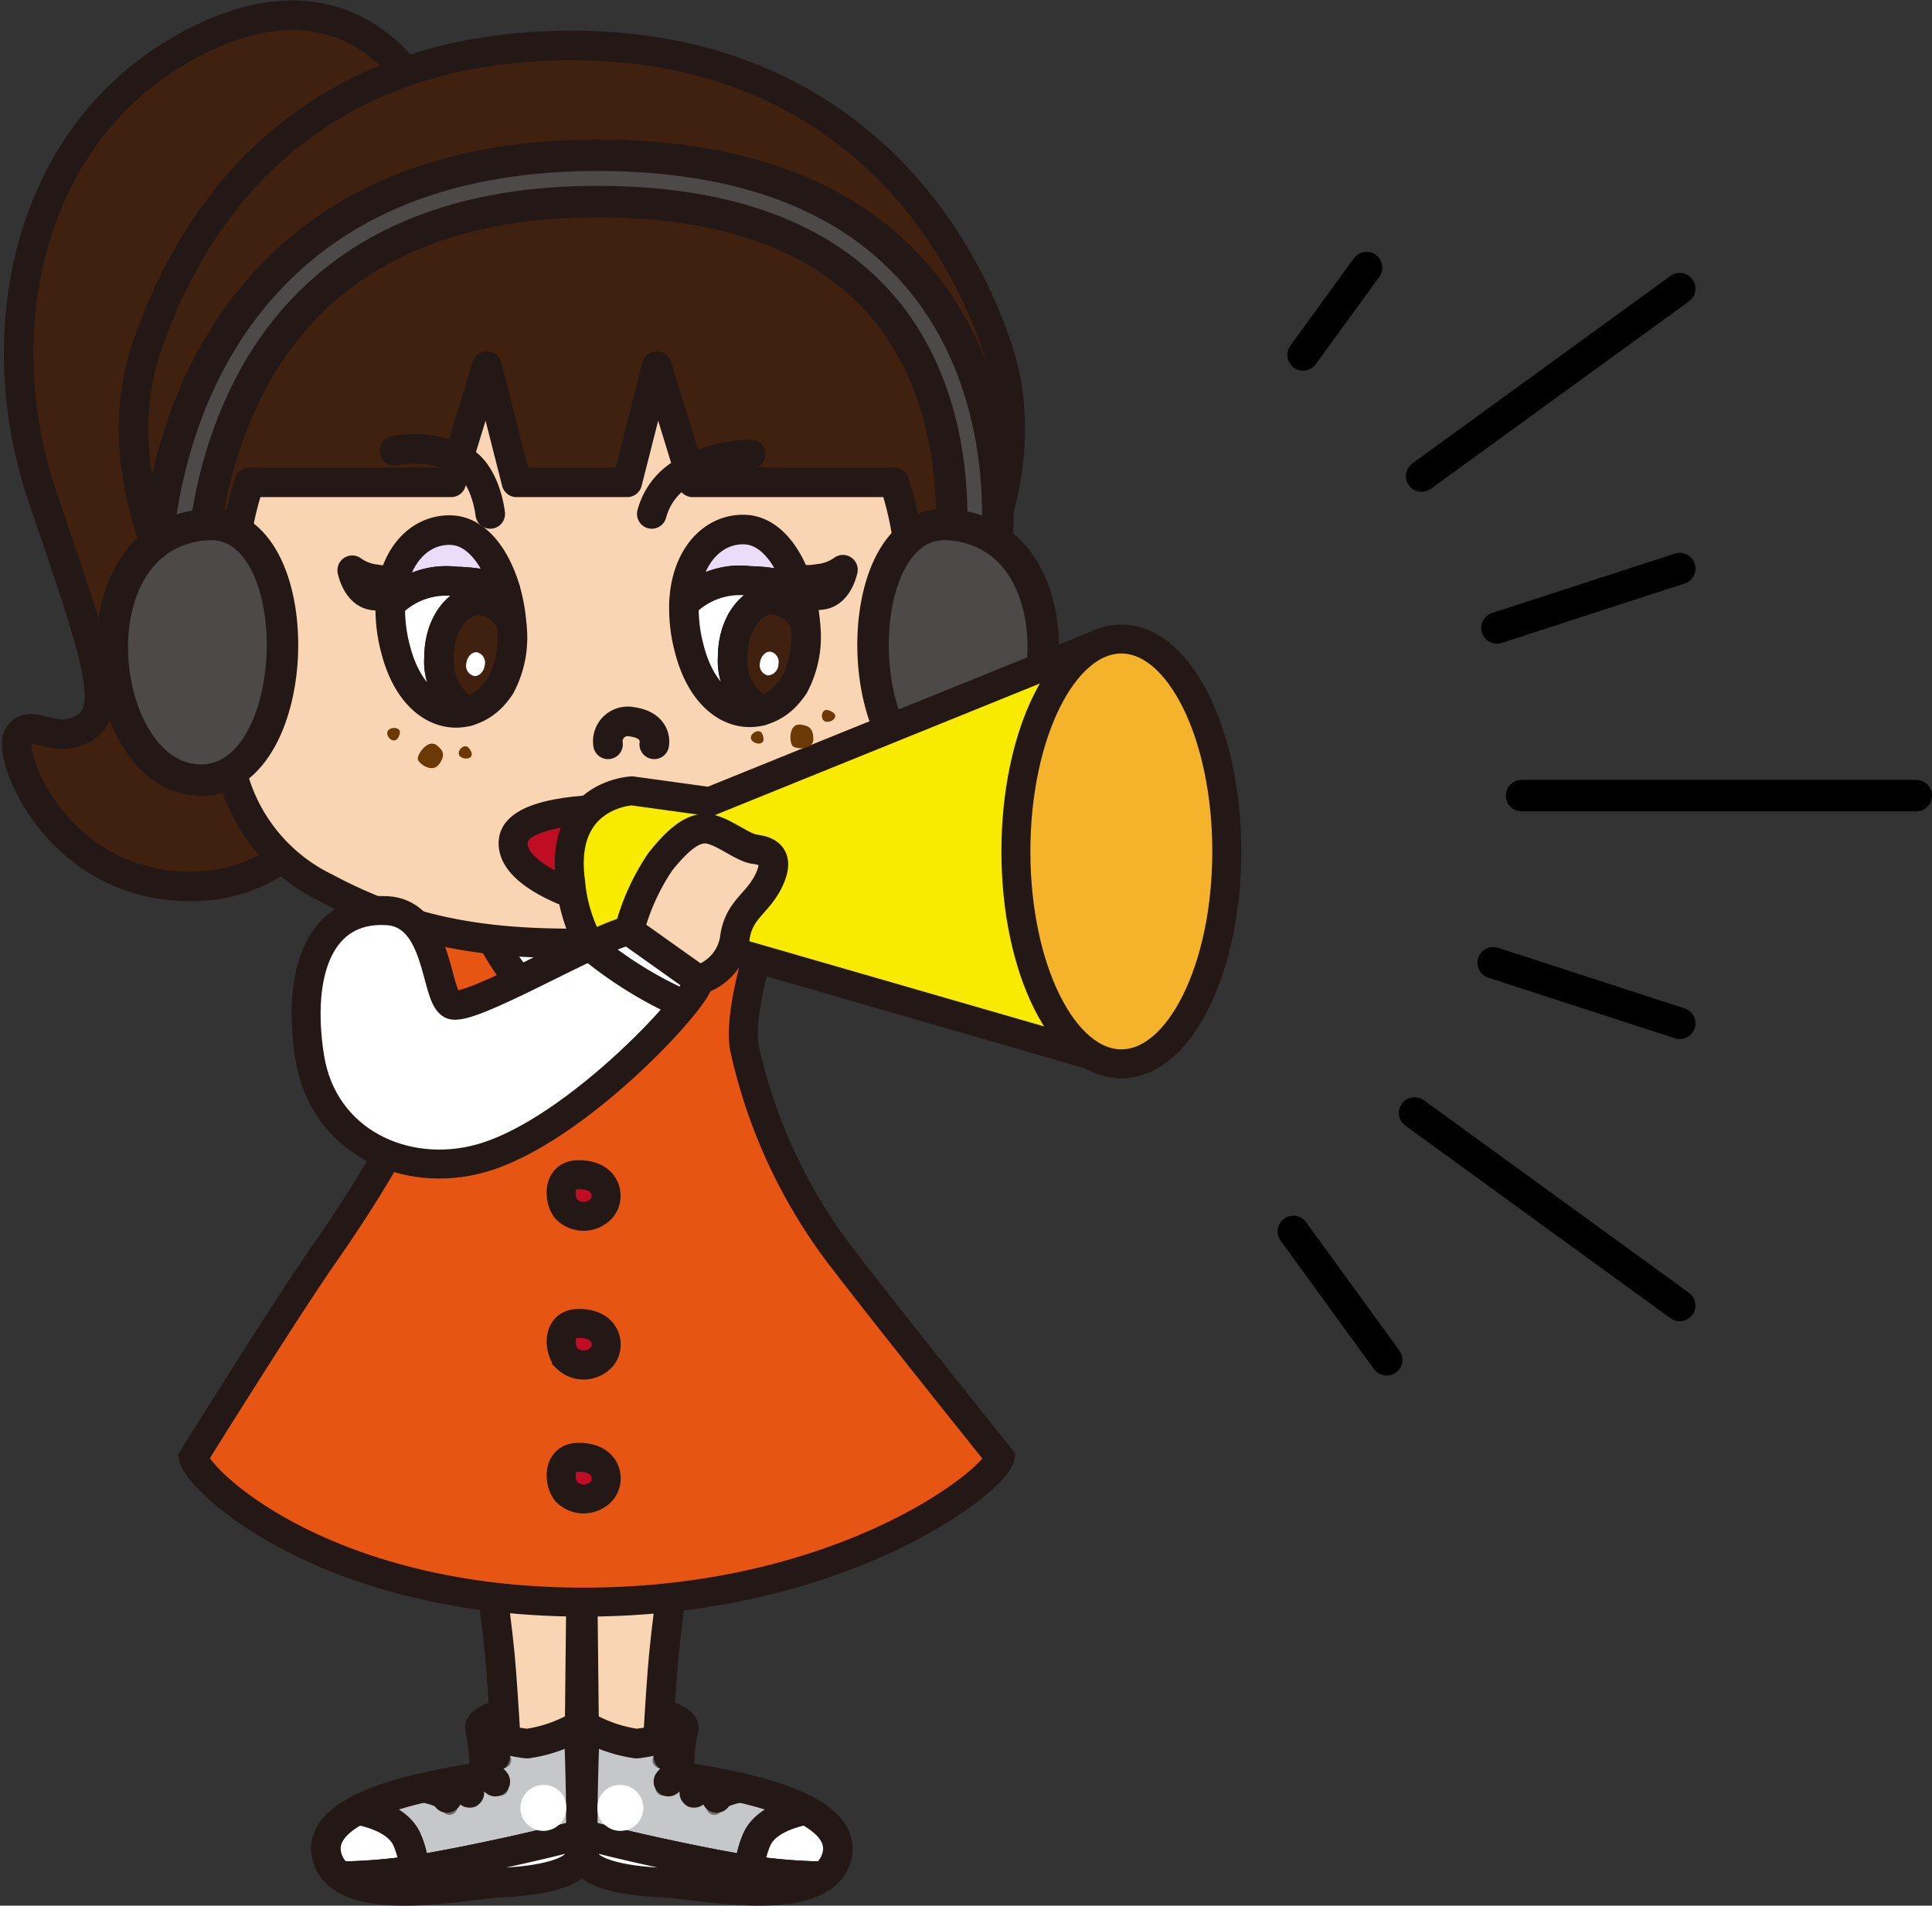
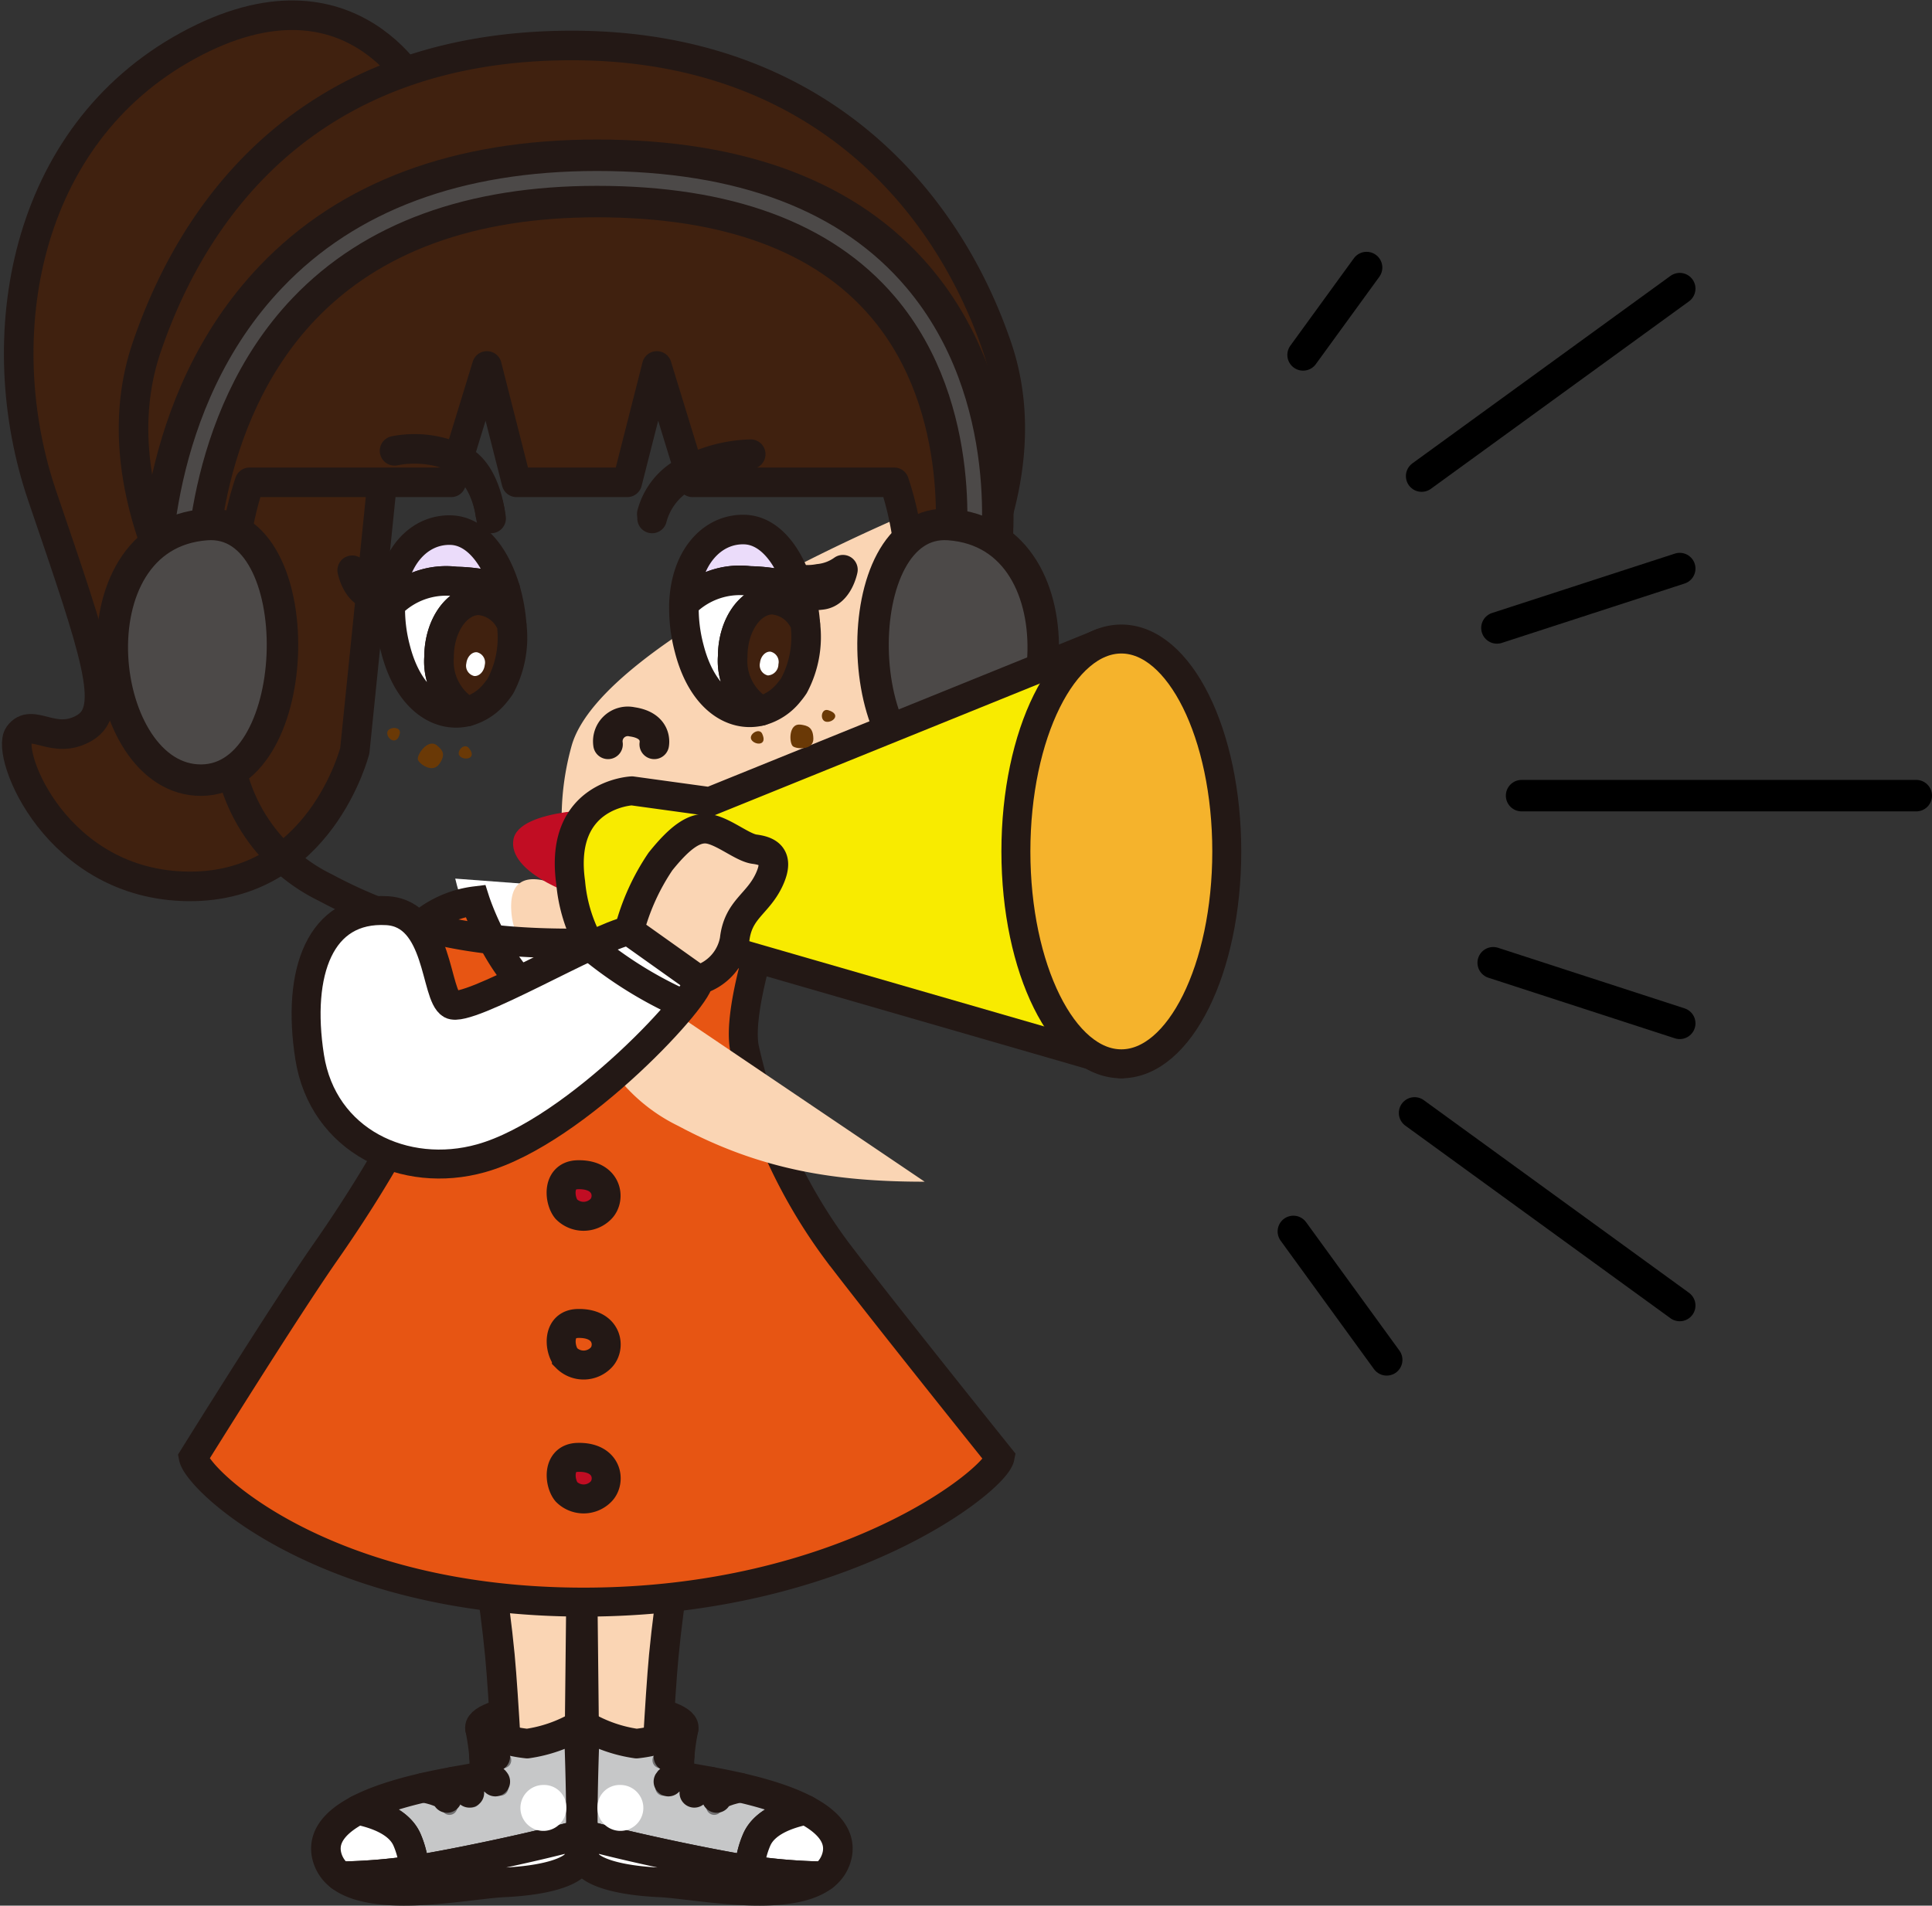
<svg xmlns="http://www.w3.org/2000/svg" width="122.765" height="121.12" viewBox="0 0 122.765 121.12">
  <rect x="0" y="0" width="122.765" height="121.12" fill="#333333" stroke="none" />
  <g id="icon__tZ-Goal" transform="translate(-453.587 -3624.136)">
    <g id="Group_982" data-name="Group 982" transform="translate(454.647 3625.104)">
      <g id="Group_16" data-name="Group 16">
        <path id="Path_2414" data-name="Path 2414" d="M631.869,78.944a4.278,4.278,0,0,1,1.685-2.417,9.158,9.158,0,0,1,4.6-1.381" transform="translate(-591.493 -46.959)" fill="none" stroke="#231815" stroke-linecap="round" stroke-linejoin="round" stroke-width="1.879" />
        <path id="Path_2415" data-name="Path 2415" d="M671.45,78.548s-.272-2.64-1.89-3.453a6.594,6.594,0,0,0-4.191-.559" transform="translate(-641.303 -46.563)" fill="none" stroke="#231815" stroke-linecap="round" stroke-linejoin="round" stroke-width="1.879" />
        <path id="Path_2416" data-name="Path 2416" d="M651.3,156.174c-1.309.039-1.183,1.612-.71,2.187a1.545,1.545,0,0,0,2.189,0c.651-.633.473-2.245-1.479-2.187" transform="translate(-615.526 -90.678)" fill="#c10d23" />
        <path id="Path_2417" data-name="Path 2417" d="M651.3,156.174c-1.309.039-1.183,1.612-.71,2.187a1.545,1.545,0,0,0,2.189,0C653.432,157.728,653.254,156.117,651.3,156.174Z" transform="translate(-615.526 -90.678)" fill="none" stroke="#231815" stroke-miterlimit="10" stroke-width="1.841" />
        <path id="Path_2418" data-name="Path 2418" d="M653.978,134.277s-.9,8.8-7.111,8.8-8.461-9.964-8.461-9.964Z" transform="translate(-610.539 -78.237)" fill="#fff" />
-         <path id="Path_2419" data-name="Path 2419" d="M653.978,134.277s-.9,8.8-7.111,8.8-8.461-9.964-8.461-9.964Z" transform="translate(-610.539 -78.237)" fill="none" stroke="#231815" stroke-miterlimit="10" stroke-width="1.841" />
        <path id="Path_2420" data-name="Path 2420" d="M653.959,248.808c-.466-1.172,6.4-2.02,6.325-1.129s-1.241,2.026-3.341,2.026-2.8-.442-2.983-.9" transform="translate(-624.502 -139.852)" fill="#717071" />
        <path id="Path_2421" data-name="Path 2421" d="M653.959,248.808c-.466-1.172,6.4-2.02,6.325-1.129s-1.241,2.026-3.341,2.026S654.141,249.263,653.959,248.808Z" transform="translate(-624.502 -139.852)" fill="none" stroke="#231815" stroke-miterlimit="10" stroke-width="1.879" />
        <path id="Path_2422" data-name="Path 2422" d="M653.673,222.638s.712,3.954,1.069,7.72c.244,2.58.563,8.824.563,8.824h4.455l.188-17.394Z" transform="translate(-624.035 -126.083)" fill="#fad5b4" />
        <path id="Path_2423" data-name="Path 2423" d="M653.673,222.638s.712,3.954,1.069,7.72c.244,2.58.563,8.824.563,8.824h4.455l.188-17.394Z" transform="translate(-624.035 -126.083)" fill="none" stroke="#231815" stroke-miterlimit="10" stroke-width="1.879" />
        <path id="Path_2424" data-name="Path 2424" d="M667.956,256.955c-2.585.725-7.847,1.851-10.585,2.28a5.677,5.677,0,0,0-.47-1.975c-.5-1.1-1.9-1.612-3.106-1.861,2.748-1.45,7.387-1.966,7.775-2.128.572-.238,0-2.986,0-2.986a8.271,8.271,0,0,0,2.983.9,9.049,9.049,0,0,0,3.27-1.136s.184,4.409.133,6.908" transform="translate(-632.114 -141.33)" fill="#c6c7c8" />
        <path id="Path_2425" data-name="Path 2425" d="M667.956,256.955c-2.585.725-7.847,1.851-10.585,2.28a5.677,5.677,0,0,0-.47-1.975c-.5-1.1-1.9-1.612-3.106-1.861,2.748-1.45,7.387-1.966,7.775-2.128.572-.238,0-2.986,0-2.986a8.271,8.271,0,0,0,2.983.9,9.049,9.049,0,0,0,3.27-1.136S668.008,254.456,667.956,256.955Z" transform="translate(-632.114 -141.33)" fill="none" stroke="#231815" stroke-linecap="round" stroke-linejoin="round" stroke-width="1.879" />
        <path id="Path_2426" data-name="Path 2426" d="M680.9,265.509a36.025,36.025,0,0,1-4.69.382,2.271,2.271,0,0,1-.889-1.4c-.225-1.193.674-2.118,2-2.815,1.205.248,2.605.763,3.106,1.861a5.674,5.674,0,0,1,.47,1.975" transform="translate(-655.638 -147.603)" fill="#fff" />
        <path id="Path_2427" data-name="Path 2427" d="M680.9,265.509a36.025,36.025,0,0,1-4.69.382,2.271,2.271,0,0,1-.889-1.4c-.225-1.193.674-2.118,2-2.815,1.205.248,2.605.763,3.106,1.861A5.674,5.674,0,0,1,680.9,265.509Z" transform="translate(-655.638 -147.603)" fill="none" stroke="#231815" stroke-linecap="round" stroke-linejoin="round" stroke-width="1.879" />
        <path id="Path_2428" data-name="Path 2428" d="M669.089,265.051a6.667,6.667,0,0,1-.133,1.622c-.317.773-2.166,1.317-4.792,1.431-1.185.058-3.464.448-5.67.525-1.849.058-3.637-.124-4.679-.916a36.116,36.116,0,0,0,4.69-.382c2.738-.43,8-1.555,10.585-2.281" transform="translate(-633.245 -149.426)" fill="#fff" />
        <path id="Path_2429" data-name="Path 2429" d="M669.089,265.051a6.667,6.667,0,0,1-.133,1.622c-.317.773-2.166,1.317-4.792,1.431-1.185.058-3.464.448-5.67.525-1.849.058-3.637-.124-4.679-.916a36.116,36.116,0,0,0,4.69-.382C661.242,266.9,666.5,265.776,669.089,265.051Z" transform="translate(-633.245 -149.426)" fill="none" stroke="#231815" stroke-linecap="round" stroke-linejoin="round" stroke-width="1.879" />
        <path id="Path_2430" data-name="Path 2430" d="M658.6,259.588a1.459,1.459,0,1,1-1.456-1.36,1.41,1.41,0,0,1,1.456,1.36" transform="translate(-623.676 -145.744)" fill="#fff" />
        <path id="Path_2431" data-name="Path 2431" d="M663.789,254.186a.507.507,0,1,1-.506-.472.49.49,0,0,1,.506.472" transform="translate(-632.365 -143.309)" fill="#717071" />
        <path id="Path_2432" data-name="Path 2432" d="M664.164,257.986a.507.507,0,1,1-.506-.472.49.49,0,0,1,.506.472" transform="translate(-632.924 -145.359)" fill="#717071" />
        <path id="Path_2433" data-name="Path 2433" d="M667.778,259.6a.507.507,0,1,1-.506-.472.49.49,0,0,1,.506.472" transform="translate(-638.32 -146.23)" fill="#717071" />
        <path id="Path_2434" data-name="Path 2434" d="M670.723,260.627a.507.507,0,1,1-.506-.472.49.49,0,0,1,.506.472" transform="translate(-642.718 -146.784)" fill="#717071" />
        <path id="Path_2435" data-name="Path 2435" d="M671.045,258.606s1.372.236,1.5.654" transform="translate(-645.198 -145.948)" fill="#c6c7c8" />
        <path id="Path_2436" data-name="Path 2436" d="M671.045,258.606s1.372.236,1.5.654" transform="translate(-645.198 -145.948)" fill="none" stroke="#231815" stroke-linecap="round" stroke-linejoin="round" stroke-width="1.879" />
        <path id="Path_2437" data-name="Path 2437" d="M668.167,257.764s.917.447,1.029.715" transform="translate(-640.43 -145.494)" fill="#c6c7c8" />
        <path id="Path_2438" data-name="Path 2438" d="M668.167,257.764s.917.447,1.029.715" transform="translate(-640.43 -145.494)" fill="none" stroke="#231815" stroke-linecap="round" stroke-linejoin="round" stroke-width="1.879" />
        <path id="Path_2439" data-name="Path 2439" d="M664.828,257.052s.764,0,.956.328" transform="translate(-635.371 -145.11)" fill="#c6c7c8" />
        <path id="Path_2440" data-name="Path 2440" d="M664.828,257.052s.764,0,.956.328" transform="translate(-635.371 -145.11)" fill="none" stroke="#231815" stroke-linecap="round" stroke-linejoin="round" stroke-width="1.879" />
        <path id="Path_2441" data-name="Path 2441" d="M664.829,254.2s.076-.238.714,0" transform="translate(-635.131 -143.516)" fill="#c6c7c8" />
        <path id="Path_2442" data-name="Path 2442" d="M664.829,254.2s.076-.238.714,0" transform="translate(-635.131 -143.516)" fill="none" stroke="#231815" stroke-linecap="round" stroke-linejoin="round" stroke-width="1.879" />
        <path id="Path_2443" data-name="Path 2443" d="M646.858,248.808c.466-1.172-6.4-2.02-6.325-1.129s1.241,2.026,3.341,2.026,2.8-.442,2.983-.9" transform="translate(-604.49 -139.852)" fill="#717071" />
        <path id="Path_2444" data-name="Path 2444" d="M646.858,248.808c.466-1.172-6.4-2.02-6.325-1.129s1.241,2.026,3.341,2.026S646.677,249.263,646.858,248.808Z" transform="translate(-604.49 -139.852)" fill="none" stroke="#231815" stroke-miterlimit="10" stroke-width="1.879" />
        <path id="Path_2445" data-name="Path 2445" d="M647.22,222.638s-.713,3.954-1.069,7.72c-.244,2.58-.562,8.824-.562,8.824h-4.455l-.188-17.394Z" transform="translate(-605.033 -126.083)" fill="#fad5b4" />
        <path id="Path_2446" data-name="Path 2446" d="M647.22,222.638s-.713,3.954-1.069,7.72c-.244,2.58-.562,8.824-.562,8.824h-4.455l-.188-17.394Z" transform="translate(-605.033 -126.083)" fill="none" stroke="#231815" stroke-miterlimit="10" stroke-width="1.879" />
        <path id="Path_2447" data-name="Path 2447" d="M624.818,256.955c2.585.725,7.847,1.851,10.585,2.28a5.681,5.681,0,0,1,.47-1.975c.5-1.1,1.9-1.612,3.106-1.861-2.748-1.45-7.387-1.966-7.775-2.128-.573-.238,0-2.986,0-2.986a8.271,8.271,0,0,1-2.983.9,9.049,9.049,0,0,1-3.27-1.136s-.184,4.409-.133,6.908" transform="translate(-588.836 -141.33)" fill="#c6c7c8" />
        <path id="Path_2448" data-name="Path 2448" d="M624.818,256.955c2.585.725,7.847,1.851,10.585,2.28a5.681,5.681,0,0,1,.47-1.975c.5-1.1,1.9-1.612,3.106-1.861-2.748-1.45-7.387-1.966-7.775-2.128-.573-.238,0-2.986,0-2.986a8.271,8.271,0,0,1-2.983.9,9.049,9.049,0,0,1-3.27-1.136S624.767,254.456,624.818,256.955Z" transform="translate(-588.836 -141.33)" fill="none" stroke="#231815" stroke-linecap="round" stroke-linejoin="round" stroke-width="1.879" />
        <path id="Path_2449" data-name="Path 2449" d="M620.677,265.509a36.026,36.026,0,0,0,4.69.382,2.27,2.27,0,0,0,.889-1.4c.225-1.193-.674-2.118-2-2.815-1.205.248-2.605.763-3.106,1.861a5.672,5.672,0,0,0-.47,1.975" transform="translate(-574.11 -147.603)" fill="#fff" />
        <path id="Path_2450" data-name="Path 2450" d="M620.677,265.509a36.026,36.026,0,0,0,4.69.382,2.27,2.27,0,0,0,.889-1.4c.225-1.193-.674-2.118-2-2.815-1.205.248-2.605.763-3.106,1.861A5.672,5.672,0,0,0,620.677,265.509Z" transform="translate(-574.11 -147.603)" fill="none" stroke="#231815" stroke-linecap="round" stroke-linejoin="round" stroke-width="1.879" />
        <path id="Path_2451" data-name="Path 2451" d="M622.55,265.051a6.672,6.672,0,0,0,.133,1.622c.317.773,2.166,1.317,4.792,1.431,1.185.058,3.464.448,5.67.525,1.849.058,3.637-.124,4.679-.916a36.115,36.115,0,0,1-4.69-.382c-2.738-.43-8-1.555-10.585-2.281" transform="translate(-586.568 -149.426)" fill="#fff" />
        <path id="Path_2452" data-name="Path 2452" d="M622.55,265.051a6.672,6.672,0,0,0,.133,1.622c.317.773,2.166,1.317,4.792,1.431,1.185.058,3.464.448,5.67.525,1.849.058,3.637-.124,4.679-.916a36.115,36.115,0,0,1-4.69-.382C630.4,266.9,625.135,265.776,622.55,265.051Z" transform="translate(-586.568 -149.426)" fill="none" stroke="#231815" stroke-linecap="round" stroke-linejoin="round" stroke-width="1.879" />
        <path id="Path_2453" data-name="Path 2453" d="M645.755,259.588a1.459,1.459,0,1,0,1.456-1.36,1.41,1.41,0,0,0-1.456,1.36" transform="translate(-608.85 -145.744)" fill="#fff" />
        <path id="Path_2454" data-name="Path 2454" d="M642.517,254.186a.507.507,0,1,0,.506-.472.49.49,0,0,0-.506.472" transform="translate(-602.116 -143.309)" fill="#717071" />
        <path id="Path_2455" data-name="Path 2455" d="M642.141,257.986a.507.507,0,1,0,.506-.472.49.49,0,0,0-.506.472" transform="translate(-601.555 -145.359)" fill="#717071" />
-         <path id="Path_2456" data-name="Path 2456" d="M638.527,259.6a.507.507,0,1,0,.506-.472.49.49,0,0,0-.506.472" transform="translate(-596.158 -146.23)" fill="#717071" />
        <path id="Path_2457" data-name="Path 2457" d="M635.582,260.627a.507.507,0,1,0,.506-.472.49.49,0,0,0-.506.472" transform="translate(-591.762 -146.784)" fill="#717071" />
        <path id="Path_2458" data-name="Path 2458" d="M634.758,258.606s-1.372.236-1.5.654" transform="translate(-588.78 -145.948)" fill="#c6c7c8" />
        <path id="Path_2459" data-name="Path 2459" d="M634.758,258.606s-1.372.236-1.5.654" transform="translate(-588.78 -145.948)" fill="none" stroke="#231815" stroke-linecap="round" stroke-linejoin="round" stroke-width="1.879" />
        <path id="Path_2460" data-name="Path 2460" d="M638.12,257.764s-.917.447-1.03.715" transform="translate(-594.032 -145.494)" fill="#c6c7c8" />
        <path id="Path_2461" data-name="Path 2461" d="M638.12,257.764s-.917.447-1.03.715" transform="translate(-594.032 -145.494)" fill="none" stroke="#231815" stroke-linecap="round" stroke-linejoin="round" stroke-width="1.879" />
        <path id="Path_2462" data-name="Path 2462" d="M641.534,257.052s-.764,0-.956.328" transform="translate(-599.166 -145.11)" fill="#c6c7c8" />
        <path id="Path_2463" data-name="Path 2463" d="M641.534,257.052s-.764,0-.956.328" transform="translate(-599.166 -145.11)" fill="none" stroke="#231815" stroke-linecap="round" stroke-linejoin="round" stroke-width="1.879" />
        <path id="Path_2464" data-name="Path 2464" d="M641.782,254.2s-.076-.238-.714,0" transform="translate(-599.655 -143.516)" fill="#c6c7c8" />
        <path id="Path_2465" data-name="Path 2465" d="M641.782,254.2s-.076-.238-.714,0" transform="translate(-599.655 -143.516)" fill="none" stroke="#231815" stroke-linecap="round" stroke-linejoin="round" stroke-width="1.879" />
        <path id="Path_2466" data-name="Path 2466" d="M624.579,143.4c-4.571,0-6.885-7.227-6.885-7.227a6.628,6.628,0,0,0-3.1,1.229l-1.4,1.079s2,4.2,1.771,7.028-3.964,8.936-6.77,12.952c-2.569,3.677-8.421,13.086-8.421,13.086.282,1.437,8.291,9.2,24.8,9.2h0c16.513,0,26.174-7.764,26.456-9.2,0,0-7.651-9.54-10.339-13.086a33.787,33.787,0,0,1-5.9-12.952c-.415-2.23,1.167-7.028,1.167-7.028l-1.4-1.079a6.628,6.628,0,0,0-3.1-1.229s-2.314,7.227-6.885,7.227" transform="translate(-588.55 -79.885)" fill="#e75513" />
        <path id="Path_2467" data-name="Path 2467" d="M624.579,143.4c-4.571,0-6.885-7.227-6.885-7.227a6.628,6.628,0,0,0-3.1,1.229l-1.4,1.079s2,4.2,1.771,7.028-3.964,8.936-6.77,12.952c-2.569,3.677-8.421,13.086-8.421,13.086.282,1.437,8.291,9.2,24.8,9.2h0c16.513,0,26.174-7.764,26.456-9.2,0,0-7.651-9.54-10.339-13.086a33.787,33.787,0,0,1-5.9-12.952c-.415-2.23,1.167-7.028,1.167-7.028l-1.4-1.079a6.628,6.628,0,0,0-3.1-1.229s-2.314,7.227-6.885,7.227" transform="translate(-588.55 -79.885)" fill="none" stroke="#231815" stroke-miterlimit="10" stroke-width="1.841" />
        <path id="Path_2468" data-name="Path 2468" d="M700.059,19.046s-4.291-8.934-14.825-3.195-12.691,18.62-9.276,28.639,4.673,13.55,2.7,14.726-3.354-.709-4.194.472,2.388,9.53,10.773,9.61,10.58-8.627,10.58-8.627Z" transform="translate(-674.332 -13.928)" fill="#40210f" />
        <path id="Path_2469" data-name="Path 2469" d="M700.059,19.046s-4.291-8.934-14.825-3.195-12.691,18.62-9.276,28.639,4.673,13.55,2.7,14.726-3.354-.709-4.194.472,2.388,9.53,10.773,9.61,10.58-8.627,10.58-8.627Z" transform="translate(-674.332 -13.928)" fill="none" stroke="#231815" stroke-linecap="round" stroke-linejoin="round" stroke-width="1.879" />
-         <path id="Path_2470" data-name="Path 2470" d="M627.944,91.778c5.8,0,10.5-.784,15.651-3.543a11.131,11.131,0,0,0,6.258-9.434,4.484,4.484,0,0,0,4.343-4.048c.383-3.941-3.832-1.388-3.832-1.388a17.167,17.167,0,0,0,0-9.342c-2.183-5.367-6.514-15.147-22.42-15.147s-20.414,8.313-22.42,15.147a17.164,17.164,0,0,0,0,9.342s-4.215-2.553-3.832,1.388a4.484,4.484,0,0,0,4.343,4.048,11.131,11.131,0,0,0,6.258,9.434c5.154,2.759,9.846,3.543,15.651,3.543" transform="translate(-592.668 -32.784)" fill="#fad5b4" />
+         <path id="Path_2470" data-name="Path 2470" d="M627.944,91.778c5.8,0,10.5-.784,15.651-3.543a11.131,11.131,0,0,0,6.258-9.434,4.484,4.484,0,0,0,4.343-4.048c.383-3.941-3.832-1.388-3.832-1.388a17.167,17.167,0,0,0,0-9.342s-20.414,8.313-22.42,15.147a17.164,17.164,0,0,0,0,9.342s-4.215-2.553-3.832,1.388a4.484,4.484,0,0,0,4.343,4.048,11.131,11.131,0,0,0,6.258,9.434c5.154,2.759,9.846,3.543,15.651,3.543" transform="translate(-592.668 -32.784)" fill="#fad5b4" />
        <path id="Path_2471" data-name="Path 2471" d="M627.944,91.778c5.8,0,10.5-.784,15.651-3.543a11.131,11.131,0,0,0,6.258-9.434,4.484,4.484,0,0,0,4.343-4.048c.383-3.941-3.832-1.388-3.832-1.388a17.167,17.167,0,0,0,0-9.342c-2.183-5.367-6.514-15.147-22.42-15.147s-20.414,8.313-22.42,15.147a17.164,17.164,0,0,0,0,9.342s-4.215-2.553-3.832,1.388a4.484,4.484,0,0,0,4.343,4.048,11.131,11.131,0,0,0,6.258,9.434C617.448,90.994,622.139,91.778,627.944,91.778Z" transform="translate(-592.668 -32.784)" fill="none" stroke="#231815" stroke-miterlimit="10" stroke-width="1.879" />
        <path id="Path_2472" data-name="Path 2472" d="M644.316,112.872a1.27,1.27,0,0,1,1.532-1.431c1.661.239,1.405,1.431,1.405,1.431" transform="translate(-606.74 -66.53)" fill="none" stroke="#231815" stroke-linecap="round" stroke-linejoin="round" stroke-width="1.879" />
        <path id="Path_2473" data-name="Path 2473" d="M604.787,58.627V52.033a20.335,20.335,0,0,1,1.053-6.164h12.812l2.268-7.395,1.88,7.395h7.039l1.88-7.395,2.268,7.395H646.8a20.523,20.523,0,0,1,1.042,6.164v6.593s9.073-10.849,5.5-21.345c-3.423-10.047-12.015-19.177-27.024-19.177-15.633,0-23.592,9.13-27.014,19.177-3.576,10.5,5.487,21.345,5.487,21.345" transform="translate(-591.041 -16.182)" fill="#40210f" />
        <path id="Path_2474" data-name="Path 2474" d="M604.787,58.627V52.033a20.335,20.335,0,0,1,1.053-6.164h12.812l2.268-7.395,1.88,7.395h7.039l1.88-7.395,2.268,7.395H646.8a20.523,20.523,0,0,1,1.042,6.164v6.593s9.073-10.849,5.5-21.345c-3.423-10.047-12.015-19.177-27.024-19.177-15.633,0-23.592,9.13-27.014,19.177C595.724,47.778,604.787,58.627,604.787,58.627Z" transform="translate(-591.041 -16.182)" fill="none" stroke="#231815" stroke-linecap="round" stroke-linejoin="round" stroke-width="1.879" />
        <path id="Path_2475" data-name="Path 2475" d="M631.908,78.32a4.278,4.278,0,0,1,1.685-2.417,9.158,9.158,0,0,1,4.6-1.381" transform="translate(-591.551 -46.622)" fill="none" stroke="#231815" stroke-linecap="round" stroke-linejoin="round" stroke-width="1.879" />
        <path id="Path_2476" data-name="Path 2476" d="M671.557,77.924s-.272-2.64-1.89-3.453a6.594,6.594,0,0,0-4.191-.559" transform="translate(-641.465 -46.227)" fill="none" stroke="#231815" stroke-linecap="round" stroke-linejoin="round" stroke-width="1.879" />
        <path id="Path_2477" data-name="Path 2477" d="M651.6,155.55c-1.309.039-1.183,1.612-.71,2.187a1.545,1.545,0,0,0,2.189,0c.651-.633.473-2.245-1.479-2.187" transform="translate(-615.964 -90.342)" fill="#c10d23" />
        <path id="Path_2478" data-name="Path 2478" d="M651.6,155.55c-1.309.039-1.183,1.612-.71,2.187a1.545,1.545,0,0,0,2.189,0C653.726,157.1,653.548,155.493,651.6,155.55Z" transform="translate(-615.964 -90.342)" fill="none" stroke="#231815" stroke-miterlimit="10" stroke-width="1.841" />
        <path id="Path_2479" data-name="Path 2479" d="M651.6,173.989c-1.309.039-1.183,1.612-.71,2.187a1.545,1.545,0,0,0,2.189,0c.651-.633.473-2.245-1.479-2.187" transform="translate(-615.964 -100.291)" fill="#c10d23" />
        <path id="Path_2480" data-name="Path 2480" d="M651.6,173.989c-1.309.039-1.183,1.612-.71,2.187a1.545,1.545,0,0,0,2.189,0C653.726,175.543,653.548,173.932,651.6,173.989Z" transform="translate(-615.964 -100.291)" fill="none" stroke="#231815" stroke-miterlimit="10" stroke-width="1.841" />
-         <path id="Path_2481" data-name="Path 2481" d="M651.578,194.522c-1.309.039-1.183,1.612-.71,2.187a1.545,1.545,0,0,0,2.189,0c.651-.633.473-2.245-1.479-2.187" transform="translate(-615.937 -111.37)" fill="#c10d23" />
        <path id="Path_2482" data-name="Path 2482" d="M651.578,194.522c-1.309.039-1.183,1.612-.71,2.187a1.545,1.545,0,0,0,2.189,0C653.708,196.076,653.53,194.465,651.578,194.522Z" transform="translate(-615.937 -111.37)" fill="none" stroke="#231815" stroke-miterlimit="10" stroke-width="1.841" />
        <path id="Path_2483" data-name="Path 2483" d="M651.578,213c-1.309.039-1.183,1.612-.71,2.187a1.545,1.545,0,0,0,2.189,0c.651-.633.473-2.245-1.479-2.187" transform="translate(-615.937 -121.338)" fill="#c10d23" />
        <path id="Path_2484" data-name="Path 2484" d="M651.578,213c-1.309.039-1.183,1.612-.71,2.187a1.545,1.545,0,0,0,2.189,0C653.708,214.551,653.53,212.94,651.578,213Z" transform="translate(-615.937 -121.338)" fill="none" stroke="#231815" stroke-miterlimit="10" stroke-width="1.841" />
        <path id="Path_2485" data-name="Path 2485" d="M620.026,91.042a3.975,3.975,0,0,0,1.473,0,3.148,3.148,0,0,0,1.528-.575s-.279,1.462-1.343,1.6-1.3-.11-1.3-.11Z" transform="translate(-570.525 -55.225)" fill="#231815" />
        <path id="Path_2486" data-name="Path 2486" d="M620.026,91.042a3.975,3.975,0,0,0,1.473,0,3.148,3.148,0,0,0,1.528-.575s-.279,1.462-1.343,1.6-1.3-.11-1.3-.11Z" transform="translate(-570.525 -55.225)" fill="none" stroke="#231815" stroke-linecap="round" stroke-linejoin="round" stroke-width="1.879" />
        <path id="Path_2487" data-name="Path 2487" d="M625.683,89.651a4.954,4.954,0,0,1,4.166-1.46,11.013,11.013,0,0,1,3.146.516c-.6-2.026-1.8-3.706-3.422-3.78-2.051-.087-3.786,1.717-3.89,4.724" transform="translate(-583.282 -52.235)" fill="#ebdcfa" />
        <path id="Path_2488" data-name="Path 2488" d="M625.683,89.651a4.954,4.954,0,0,1,4.166-1.46,11.013,11.013,0,0,1,3.146.516c-.6-2.026-1.8-3.706-3.422-3.78C627.522,84.84,625.786,86.645,625.683,89.651Z" transform="translate(-583.282 -52.235)" fill="none" stroke="#231815" stroke-linecap="round" stroke-linejoin="round" stroke-width="1.879" />
        <path id="Path_2489" data-name="Path 2489" d="M629.045,92.011a11.015,11.015,0,0,1,3.146.516,10.667,10.667,0,0,1,.4,2.221,2.436,2.436,0,0,0-2.078-1.547c-1.4,0-2.536,1.618-2.536,3.615a3.7,3.7,0,0,0,1.787,3.455c-1.747.449-3.736-.765-4.554-3.974a9.916,9.916,0,0,1-.33-2.827,4.954,4.954,0,0,1,4.166-1.46" transform="translate(-582.478 -56.055)" fill="#fff" />
        <path id="Path_2490" data-name="Path 2490" d="M629.045,92.011a11.015,11.015,0,0,1,3.146.516,10.667,10.667,0,0,1,.4,2.221,2.436,2.436,0,0,0-2.078-1.547c-1.4,0-2.536,1.618-2.536,3.615a3.7,3.7,0,0,0,1.787,3.455c-1.747.449-3.736-.765-4.554-3.974a9.916,9.916,0,0,1-.33-2.827A4.954,4.954,0,0,1,629.045,92.011Z" transform="translate(-582.478 -56.055)" fill="none" stroke="#231815" stroke-linecap="round" stroke-linejoin="round" stroke-width="1.879" />
        <path id="Path_2491" data-name="Path 2491" d="M624.815,98.221c0-2,1.135-3.615,2.536-3.615a2.437,2.437,0,0,1,2.078,1.547,6.574,6.574,0,0,1-.72,3.916,4.457,4.457,0,0,1-.3.4,3.443,3.443,0,0,1-1.806,1.206,3.7,3.7,0,0,1-1.787-3.455" transform="translate(-579.317 -57.459)" fill="#40210f" />
        <path id="Path_2492" data-name="Path 2492" d="M624.815,98.221c0-2,1.135-3.615,2.536-3.615a2.437,2.437,0,0,1,2.078,1.547,6.574,6.574,0,0,1-.72,3.916,4.457,4.457,0,0,1-.3.4,3.443,3.443,0,0,1-1.806,1.206A3.7,3.7,0,0,1,624.815,98.221Z" transform="translate(-579.317 -57.459)" fill="none" stroke="#231815" stroke-linecap="round" stroke-linejoin="round" stroke-width="1.879" />
        <path id="Path_2493" data-name="Path 2493" d="M629.5,102.588a.714.714,0,0,1-.671.706.667.667,0,0,1-.5-.805c.047-.417.348-.733.67-.706a.668.668,0,0,1,.5.805" transform="translate(-581.097 -61.331)" fill="#fff" />
        <path id="Path_2494" data-name="Path 2494" d="M680.184,91.119a3.972,3.972,0,0,1-1.472,0,3.148,3.148,0,0,1-1.528-.575s.279,1.462,1.343,1.6,1.3-.11,1.3-.11Z" transform="translate(-655.863 -55.267)" fill="#231815" />
        <path id="Path_2495" data-name="Path 2495" d="M680.184,91.119a3.972,3.972,0,0,1-1.472,0,3.148,3.148,0,0,1-1.528-.575s.279,1.462,1.343,1.6,1.3-.11,1.3-.11Z" transform="translate(-655.863 -55.267)" fill="none" stroke="#231815" stroke-linecap="round" stroke-linejoin="round" stroke-width="1.879" />
        <path id="Path_2496" data-name="Path 2496" d="M663.529,89.729a4.954,4.954,0,0,1,4.166-1.46,11.017,11.017,0,0,1,3.146.516c-.6-2.026-1.8-3.706-3.422-3.78-2.051-.087-3.786,1.717-3.89,4.724" transform="translate(-639.787 -52.277)" fill="#ebdcfa" />
        <path id="Path_2497" data-name="Path 2497" d="M663.529,89.729a4.954,4.954,0,0,1,4.166-1.46,11.017,11.017,0,0,1,3.146.516c-.6-2.026-1.8-3.706-3.422-3.78C665.368,84.917,663.632,86.722,663.529,89.729Z" transform="translate(-639.787 -52.277)" fill="none" stroke="#231815" stroke-linecap="round" stroke-linejoin="round" stroke-width="1.879" />
        <path id="Path_2498" data-name="Path 2498" d="M666.891,92.088a11.015,11.015,0,0,1,3.145.516,10.655,10.655,0,0,1,.4,2.221,2.436,2.436,0,0,0-2.078-1.547c-1.4,0-2.536,1.618-2.536,3.615a3.7,3.7,0,0,0,1.787,3.455c-1.747.449-3.736-.765-4.554-3.974a9.923,9.923,0,0,1-.33-2.827,4.954,4.954,0,0,1,4.166-1.46" transform="translate(-638.983 -56.096)" fill="#fff" />
        <path id="Path_2499" data-name="Path 2499" d="M666.891,92.088a11.015,11.015,0,0,1,3.145.516,10.655,10.655,0,0,1,.4,2.221,2.436,2.436,0,0,0-2.078-1.547c-1.4,0-2.536,1.618-2.536,3.615a3.7,3.7,0,0,0,1.787,3.455c-1.747.449-3.736-.765-4.554-3.974a9.923,9.923,0,0,1-.33-2.827A4.954,4.954,0,0,1,666.891,92.088Z" transform="translate(-638.983 -56.096)" fill="none" stroke="#231815" stroke-linecap="round" stroke-linejoin="round" stroke-width="1.879" />
        <path id="Path_2500" data-name="Path 2500" d="M662.661,98.3c0-2,1.135-3.615,2.536-3.615a2.437,2.437,0,0,1,2.078,1.547,6.573,6.573,0,0,1-.72,3.916,4.433,4.433,0,0,1-.3.4,3.443,3.443,0,0,1-1.806,1.206,3.7,3.7,0,0,1-1.787-3.455" transform="translate(-635.822 -57.5)" fill="#40210f" />
        <path id="Path_2501" data-name="Path 2501" d="M662.661,98.3c0-2,1.135-3.615,2.536-3.615a2.437,2.437,0,0,1,2.078,1.547,6.573,6.573,0,0,1-.72,3.916,4.433,4.433,0,0,1-.3.4,3.443,3.443,0,0,1-1.806,1.206A3.7,3.7,0,0,1,662.661,98.3Z" transform="translate(-635.822 -57.5)" fill="none" stroke="#231815" stroke-linecap="round" stroke-linejoin="round" stroke-width="1.879" />
        <path id="Path_2502" data-name="Path 2502" d="M667.346,102.665c-.047.417-.347.733-.671.706a.668.668,0,0,1-.5-.805c.048-.417.348-.733.671-.706a.668.668,0,0,1,.5.805" transform="translate(-637.602 -61.372)" fill="#fff" />
        <path id="Path_2503" data-name="Path 2503" d="M600.077,60.813l2.918-.111c0-.1-.284-10.568,6.546-17.71,4.316-4.514,10.573-6.8,18.6-6.8,8.279,0,14.394,2.253,18.174,6.7,5.55,6.523,4.231,15.753,4.217,15.845l2.886.452c.066-.43,1.552-10.623-4.868-18.194-4.358-5.14-11.225-7.747-20.408-7.747-8.858,0-15.83,2.6-20.718,7.725-7.69,8.064-7.36,19.369-7.342,19.846" transform="translate(-591.267 -24.348)" fill="#4c4948" />
        <path id="Path_2504" data-name="Path 2504" d="M600.077,60.813l2.918-.111c0-.1-.284-10.568,6.546-17.71,4.316-4.514,10.573-6.8,18.6-6.8,8.279,0,14.394,2.253,18.174,6.7,5.55,6.523,4.231,15.753,4.217,15.845l2.886.452c.066-.43,1.552-10.623-4.868-18.194-4.358-5.14-11.225-7.747-20.408-7.747-8.858,0-15.83,2.6-20.718,7.725C599.729,49.03,600.059,60.335,600.077,60.813Z" transform="translate(-591.267 -24.348)" fill="none" stroke="#231815" stroke-miterlimit="10" stroke-width="2" />
        <path id="Path_2505" data-name="Path 2505" d="M698.243,84.227c6.626-.475,6.346,16.193-.325,16.245s-8.506-15.613.325-16.245" transform="translate(-686.179 -51.854)" fill="#4c4948" />
        <path id="Path_2506" data-name="Path 2506" d="M698.243,84.227c6.626-.475,6.346,16.193-.325,16.245S689.412,84.86,698.243,84.227Z" transform="translate(-686.179 -51.854)" fill="none" stroke="#231815" stroke-miterlimit="10" stroke-width="2" />
        <path id="Path_2507" data-name="Path 2507" d="M620.405,107.624s1.378,7.713-5.039,10.822-10.146,2.239-10.146,2.239" transform="translate(-560.728 -64.483)" fill="none" stroke="#231815" stroke-miterlimit="10" stroke-width="3" />
        <path id="Path_2508" data-name="Path 2508" d="M630.442,133.122c0,1.186,1.758,2.147,3.927,2.147s3.927-.961,3.927-2.147-1.758-2.147-3.927-2.147-3.927.961-3.927,2.147" transform="translate(-590.93 -77.083)" fill="#231815" />
        <path id="Path_2509" data-name="Path 2509" d="M599.033,84.227c-6.626-.475-6.346,16.193.325,16.245s8.506-15.613-.325-16.245" transform="translate(-539.792 -51.854)" fill="#4c4948" />
        <path id="Path_2510" data-name="Path 2510" d="M599.033,84.227c-6.626-.475-6.346,16.193.325,16.245S607.865,84.86,599.033,84.227Z" transform="translate(-539.792 -51.854)" fill="none" stroke="#231815" stroke-miterlimit="10" stroke-width="2" />
        <path id="Path_2511" data-name="Path 2511" d="M655.972,123.5s-6.039-.114-6.365,1.959,3.757,3.438,3.757,3.438Z" transform="translate(-618.046 -73.047)" fill="#c10d23" />
-         <path id="Path_2512" data-name="Path 2512" d="M655.972,123.5s-6.039-.114-6.365,1.959,3.757,3.438,3.757,3.438Z" transform="translate(-618.046 -73.047)" fill="none" stroke="#231815" stroke-miterlimit="10" stroke-width="1.841" />
        <path id="Path_2513" data-name="Path 2513" d="M593.07,110.672l-4.946-.681s-4.679.2-3.893,5.823a9.977,9.977,0,0,0,1.3,4.122l4.929-.91,28.758,8.313L617.935,100.6Z" transform="translate(-549.029 -60.693)" fill="#f8eb00" />
        <path id="Path_2514" data-name="Path 2514" d="M593.07,110.672l-4.946-.681s-4.679.2-3.893,5.823a9.977,9.977,0,0,0,1.3,4.122l4.929-.91,28.758,8.313L617.935,100.6Z" transform="translate(-549.029 -60.693)" fill="none" stroke="#231815" stroke-linecap="round" stroke-linejoin="round" stroke-width="1.841" />
        <path id="Path_2515" data-name="Path 2515" d="M570.555,113.541c0,7.454,3,13.5,6.7,13.5s6.7-6.043,6.7-13.5-3-13.5-6.7-13.5-6.7,6.043-6.7,13.5" transform="translate(-507.062 -60.393)" fill="#f5b32c" />
        <path id="Path_2516" data-name="Path 2516" d="M570.555,113.541c0,7.454,3,13.5,6.7,13.5s6.7-6.043,6.7-13.5-3-13.5-6.7-13.5S570.555,106.086,570.555,113.541Z" transform="translate(-507.062 -60.393)" fill="none" stroke="#231815" stroke-linecap="round" stroke-linejoin="round" stroke-width="1.841" />
        <path id="Path_2517" data-name="Path 2517" d="M643.765,137.524c-4.263-.249-5.757,3.91-4.92,9.287s6.07,7.8,10.887,6.452c6.154-1.716,14.236-10.655,13.818-11.34s-2.3-3.519-4.4-3.128-10.259,5.279-11.306,4.692-.733-5.767-4.082-5.963" transform="translate(-620.232 -80.61)" fill="#fff" />
        <path id="Path_2518" data-name="Path 2518" d="M643.765,137.524c-4.263-.249-5.757,3.91-4.92,9.287s6.07,7.8,10.887,6.452c6.154-1.716,14.236-10.655,13.818-11.34s-2.3-3.519-4.4-3.128-10.259,5.279-11.306,4.692S647.115,137.719,643.765,137.524Z" transform="translate(-620.232 -80.61)" fill="none" stroke="#231815" stroke-miterlimit="10" stroke-width="1.841" />
        <path id="Path_2519" data-name="Path 2519" d="M628.986,132.7a14.225,14.225,0,0,1,1.989-4.4c1.256-1.564,2.2-2.249,3.141-2.053s2.093,1.173,2.826,1.271,1.675.359.942,1.939-1.989,1.874-2.2,3.829a3.25,3.25,0,0,1-2.3,2.542Z" transform="translate(-590.066 -74.513)" fill="#fad5b4" />
        <path id="Path_2520" data-name="Path 2520" d="M628.986,132.7a14.225,14.225,0,0,1,1.989-4.4c1.256-1.564,2.2-2.249,3.141-2.053s2.093,1.173,2.826,1.271,1.675.359.942,1.939-1.989,1.874-2.2,3.829a3.25,3.25,0,0,1-2.3,2.542Z" transform="translate(-590.066 -74.513)" fill="none" stroke="#231815" stroke-miterlimit="10" stroke-width="1.879" />
        <path id="Path_2521" data-name="Path 2521" d="M646.628,146.138a25.786,25.786,0,0,1-5.682-3.543" transform="translate(-604.44 -83.352)" fill="#f8eb00" />
        <path id="Path_2522" data-name="Path 2522" d="M646.628,146.138a25.786,25.786,0,0,1-5.682-3.543" transform="translate(-604.44 -83.352)" fill="none" stroke="#231815" stroke-linecap="round" stroke-linejoin="round" stroke-width="1.841" />
        <path id="Path_2523" data-name="Path 2523" d="M624.475,111.852c-.777-.1-.721,1.2-.474,1.38s1.305.25,1.293-.484-.362-.838-.819-.9" transform="translate(-574.671 -66.761)" fill="#6a3906" />
        <path id="Path_2524" data-name="Path 2524" d="M621.419,109.844c-.461-.141-.561.655-.139.733s.995-.471.139-.733" transform="translate(-569.848 -65.672)" fill="#6a3906" />
        <path id="Path_2525" data-name="Path 2525" d="M630.972,112.925c-.19-.416-.9.039-.681.386s1.035.388.681-.386" transform="translate(-583.599 -67.254)" fill="#6a3906" />
        <path id="Path_2526" data-name="Path 2526" d="M672.79,114.594c-.587-.486-1.312.618-1.217.9s.935.887,1.363.271.2-.884-.146-1.17" transform="translate(-646.078 -68.178)" fill="#6a3906" />
        <path id="Path_2527" data-name="Path 2527" d="M668.5,114.949c-.3-.357-.856.252-.552.537s1.107.126.552-.537" transform="translate(-639.772 -68.377)" fill="#6a3906" />
        <path id="Path_2528" data-name="Path 2528" d="M677.916,112.649c.09-.445-.768-.434-.8-.033s.629.86.8.033" transform="translate(-653.569 -67.014)" fill="#6a3906" />
      </g>
    </g>
    <g id="Group_14" data-name="Group 14" transform="translate(535.771 3641.141)">
      <line id="Line_8" data-name="Line 8" x1="25.079" transform="translate(14.502 33.566)" fill="none" stroke="#000" stroke-linecap="round" stroke-linejoin="round" stroke-width="2" />
      <line id="Line_9" data-name="Line 9" x1="11.616" y2="3.774" transform="translate(12.935 19.133)" fill="none" stroke="#000" stroke-linecap="round" stroke-linejoin="round" stroke-width="2" />
      <line id="Line_10" data-name="Line 10" x1="16.4" y2="11.915" transform="translate(8.151 1.34)" fill="none" stroke="#000" stroke-linecap="round" stroke-linejoin="round" stroke-width="2" />
      <line id="Line_11" data-name="Line 11" x1="4.035" y2="5.553" transform="translate(0.618 0)" fill="none" stroke="#000" stroke-linecap="round" stroke-linejoin="round" stroke-width="2" />
      <line id="Line_12" data-name="Line 12" x1="5.931" y1="8.163" transform="translate(0 61.264)" fill="none" stroke="#000" stroke-linecap="round" stroke-linejoin="round" stroke-width="2" />
      <line id="Line_13" data-name="Line 13" x1="16.849" y1="12.242" transform="translate(7.702 53.731)" fill="none" stroke="#000" stroke-linecap="round" stroke-linejoin="round" stroke-width="2" />
      <line id="Line_14" data-name="Line 14" x1="11.852" y1="3.851" transform="translate(12.699 44.187)" fill="none" stroke="#000" stroke-linecap="round" stroke-linejoin="round" stroke-width="2" />
    </g>
  </g>
</svg>